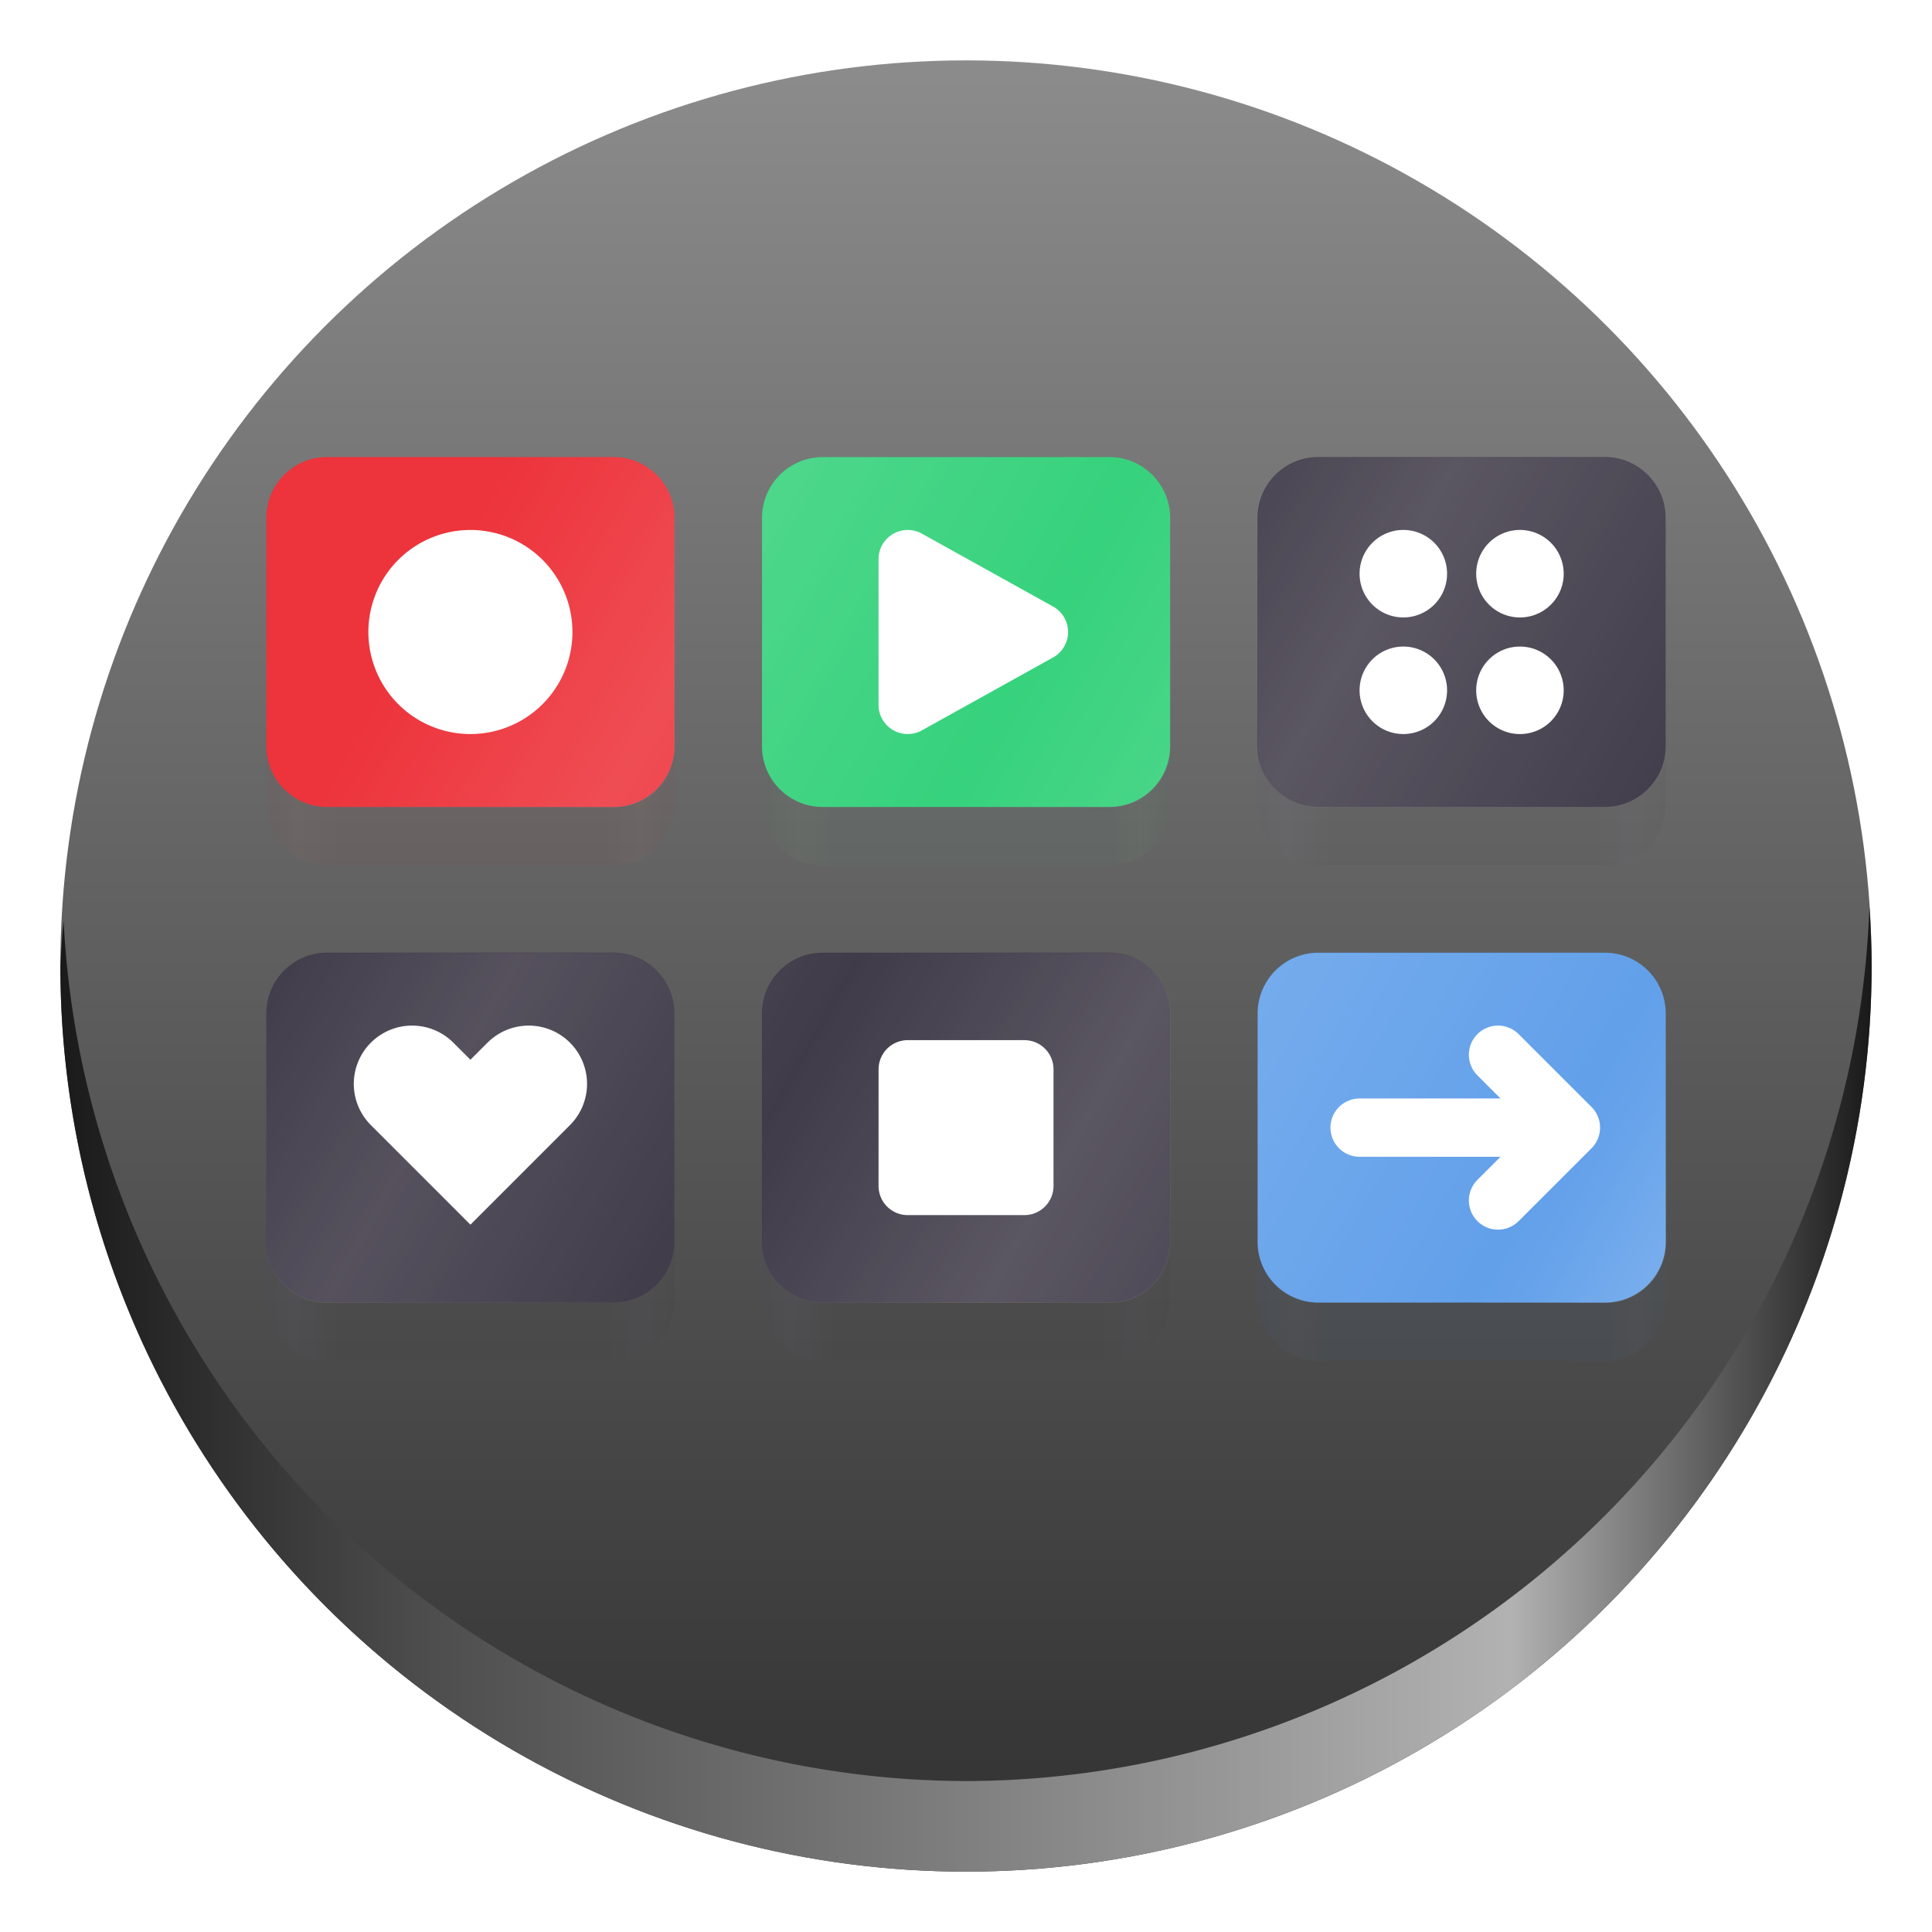
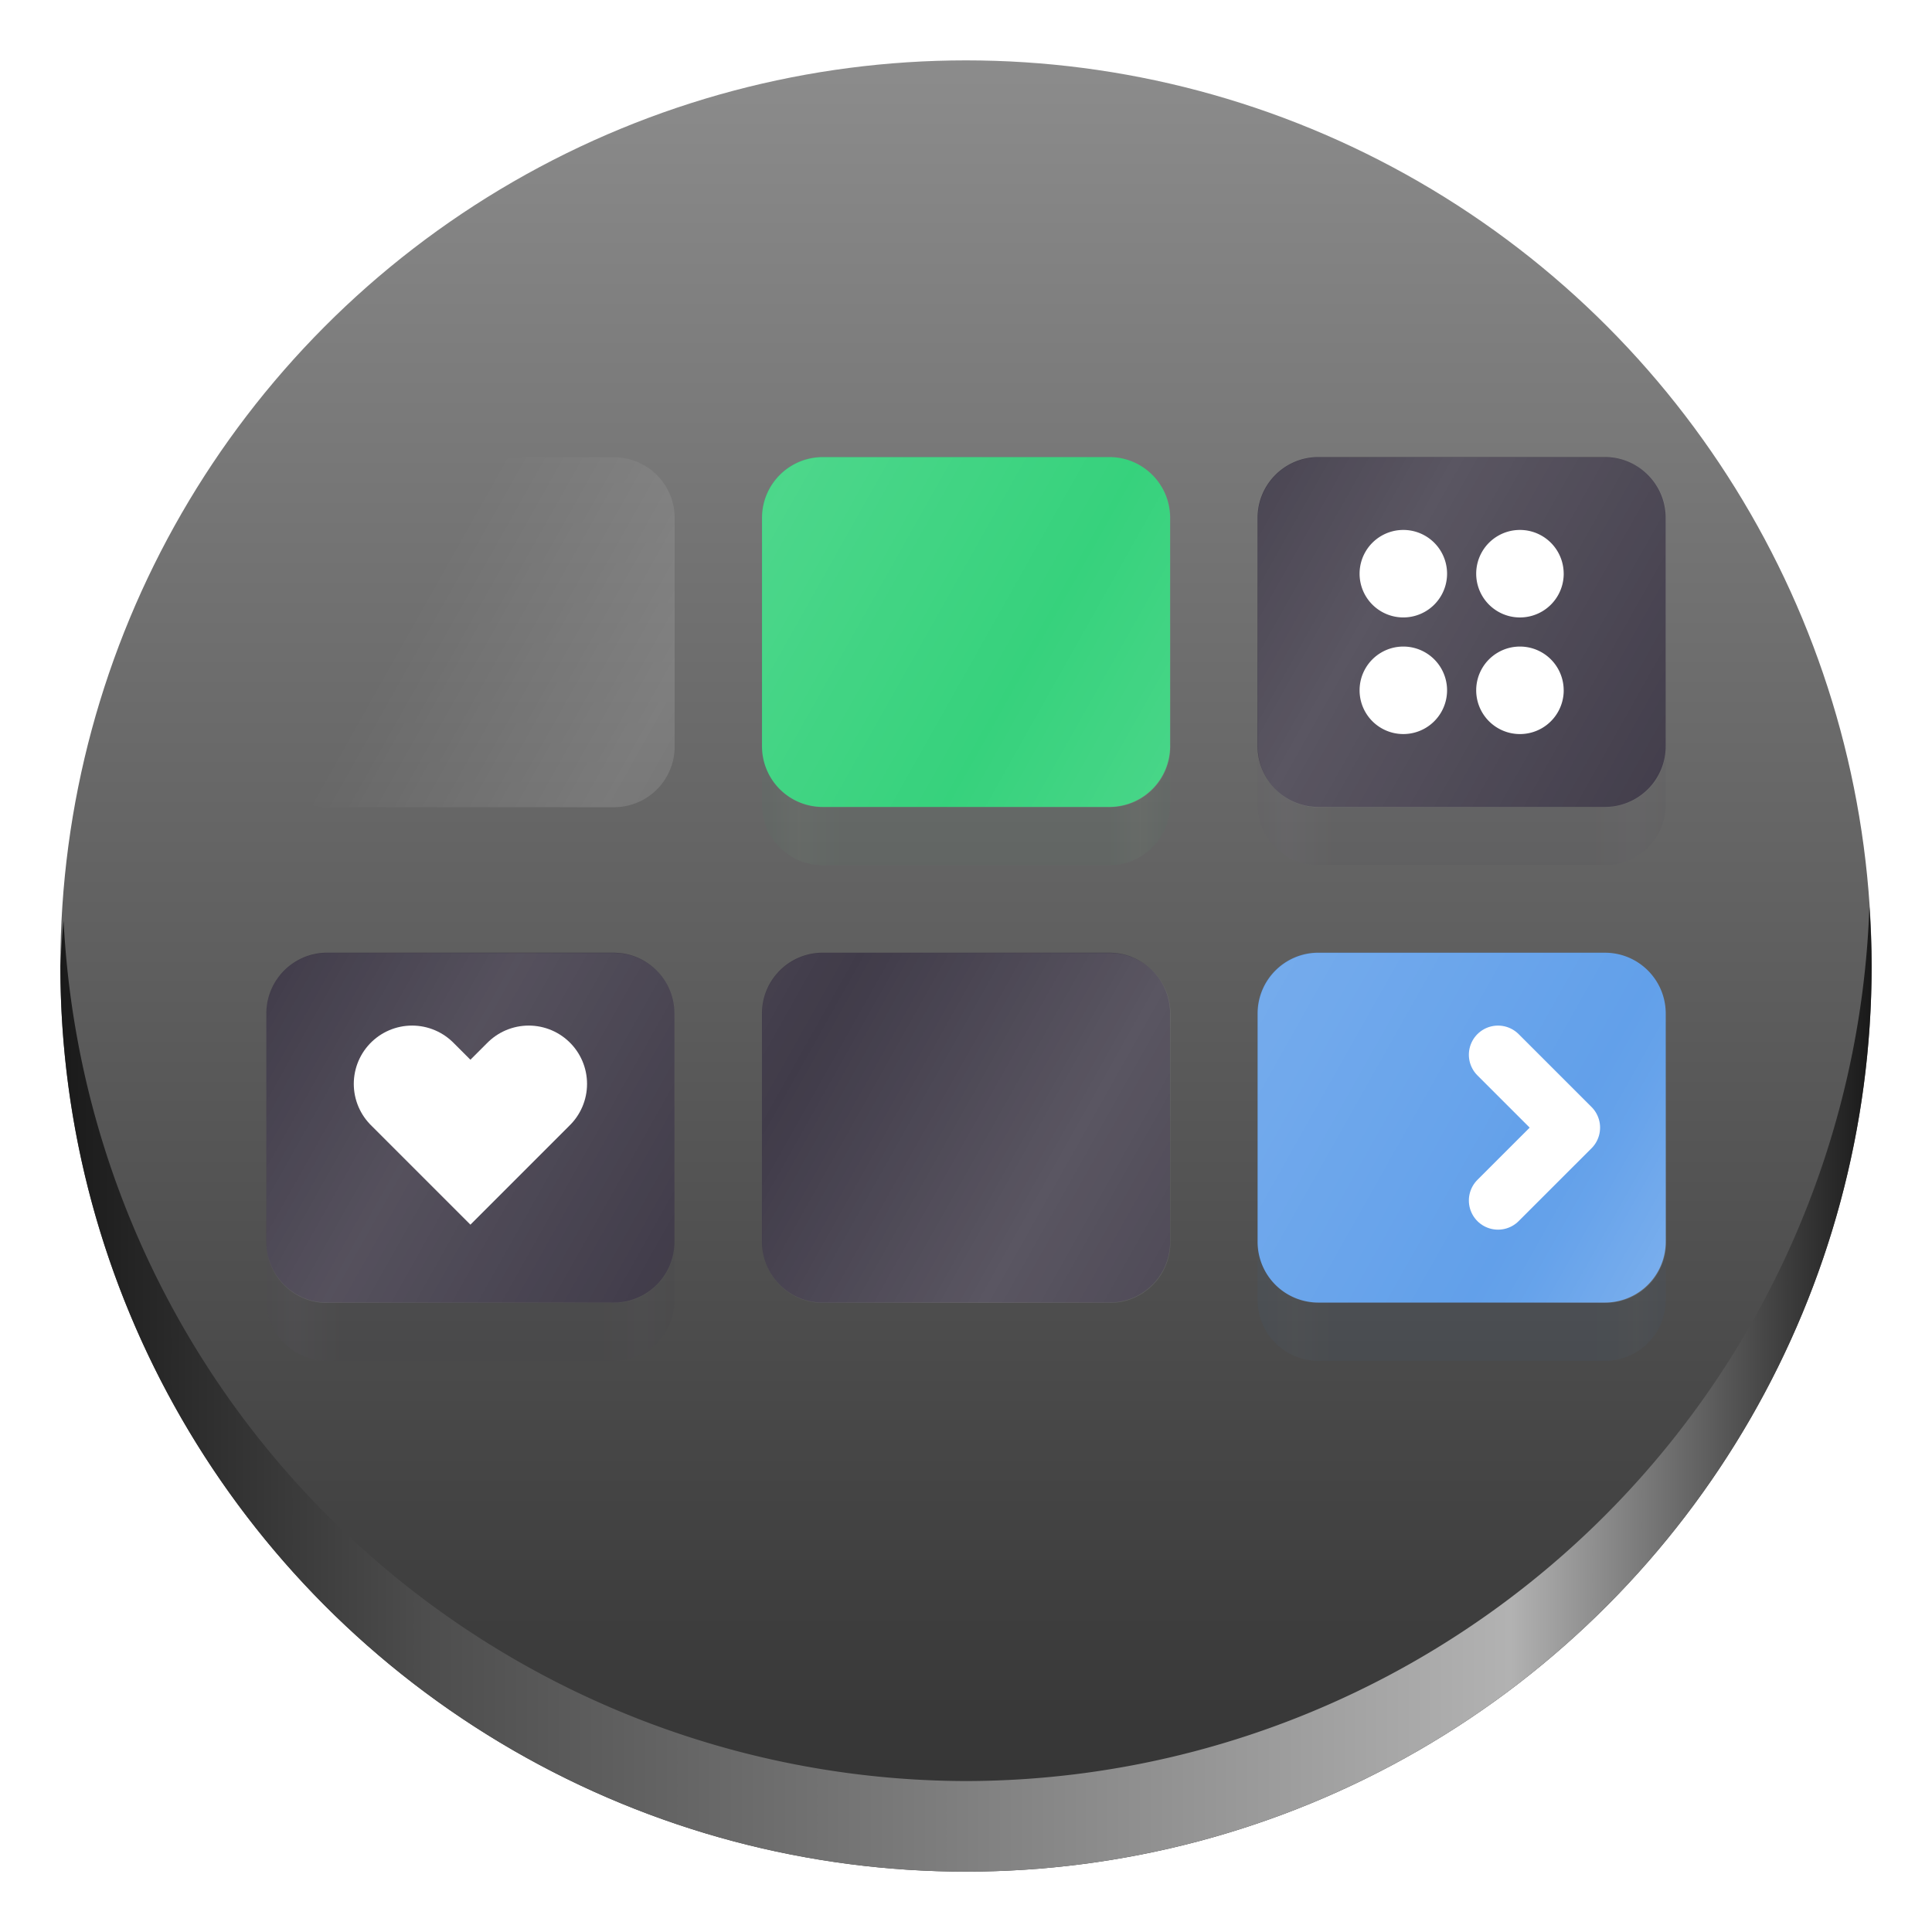
<svg xmlns="http://www.w3.org/2000/svg" xmlns:xlink="http://www.w3.org/1999/xlink" width="64" height="64">
  <defs>
    <linearGradient id="b">
      <stop offset="0" style="stop-color:#1a1a1a;stop-opacity:1" />
      <stop offset=".201" style="stop-color:#4d4d4d;stop-opacity:1" />
      <stop offset=".801" style="stop-color:#b2b2b2;stop-opacity:1" />
      <stop offset="1" style="stop-color:#191919;stop-opacity:1" />
    </linearGradient>
    <linearGradient id="a" x1="7.937" x2="7.937" y1="15.081" y2="1.852" gradientTransform="scale(3.78)" gradientUnits="userSpaceOnUse">
      <stop offset="0" stop-color="#363636" />
      <stop offset="1" stop-color="#6c6c6c" style="stop-color:#8d8d8d;stop-opacity:1" />
    </linearGradient>
    <linearGradient xlink:href="#a" id="e" x1="7.937" x2="7.937" y1="15.081" y2="1.852" gradientTransform="matrix(4.049 0 0 4.341 -2.286 -6.87)" gradientUnits="userSpaceOnUse" />
    <linearGradient xlink:href="#b" id="x" x1="80.348" x2="140.348" y1="45" y2="45" gradientTransform="translate(-78.348)" gradientUnits="userSpaceOnUse" />
    <linearGradient id="f" x1="16.397" x2="43.603" y1="61.613" y2="61.613" gradientTransform="translate(1.097 -2.242)scale(.483)" gradientUnits="userSpaceOnUse">
      <stop offset="0" stop-color="#a51d2d" />
      <stop offset=".062" stop-color="#f66151" />
      <stop offset=".175" stop-color="#c01c28" />
      <stop offset=".831" stop-color="#c01c28" />
      <stop offset=".929" stop-color="#f66151" />
      <stop offset="1" stop-color="#a51d2d" />
    </linearGradient>
    <linearGradient id="j" x1="50.447" x2="77.553" y1="61.715" y2="61.715" gradientTransform="translate(1.097 -2.242)scale(.483)" gradientUnits="userSpaceOnUse">
      <stop offset="0" stop-color="#229660" />
      <stop offset=".075" stop-color="#8ff0a4" />
      <stop offset=".179" stop-color="#26a269" />
      <stop offset=".864" stop-color="#26a269" />
      <stop offset=".941" stop-color="#8ff0a4" />
      <stop offset="1" stop-color="#229660" />
    </linearGradient>
    <linearGradient xlink:href="#c" id="l" x1="84.24" x2="111.76" y1="61.232" y2="61.232" gradientTransform="translate(1.097 -2.242)scale(.483)" />
    <linearGradient id="c" gradientUnits="userSpaceOnUse">
      <stop offset="0" stop-color="#443a5c" />
      <stop offset=".062" stop-color="#7d6fa3" />
      <stop offset=".175" stop-color="#241f31" />
      <stop offset=".831" stop-color="#241f31" />
      <stop offset=".929" stop-color="#51476f" />
      <stop offset="1" stop-color="#241f31" />
    </linearGradient>
    <linearGradient xlink:href="#c" id="o" x1="50.24" x2="77.76" y1="95.232" y2="95.232" gradientTransform="translate(1.097 -2.242)scale(.483)" />
    <linearGradient id="q" x1="84.48" x2="111.561" y1="95.779" y2="95.779" gradientTransform="translate(1.097 -2.242)scale(.483)" gradientUnits="userSpaceOnUse">
      <stop offset="0" stop-color="#1c71d8" />
      <stop offset=".075" stop-color="#6da7ec" />
      <stop offset=".179" stop-color="#1963be" />
      <stop offset=".864" stop-color="#1c71d8" />
      <stop offset=".941" stop-color="#71a9ed" />
      <stop offset="1" stop-color="#1b6acb" />
    </linearGradient>
    <linearGradient xlink:href="#c" id="s" x1="16.24" x2="43.76" y1="95.232" y2="95.232" gradientTransform="translate(1.097 -2.242)scale(.483)" />
    <linearGradient id="w" x1="38" x2="134" y1="55.986" y2="110" gradientUnits="userSpaceOnUse">
      <stop offset="0" stop-color="#fff" stop-opacity="0" />
      <stop offset=".161" stop-color="#fff" stop-opacity=".839" />
      <stop offset=".346" stop-color="#fff" stop-opacity=".11" />
      <stop offset=".518" stop-color="#fff" />
      <stop offset=".782" stop-color="#fff" stop-opacity="0" />
      <stop offset=".812" stop-color="#fff" stop-opacity=".184" />
      <stop offset=".879" stop-color="#fff" />
      <stop offset=".954" stop-color="#fff" stop-opacity=".043" />
      <stop offset="1" stop-color="#fff" stop-opacity="0" />
    </linearGradient>
    <filter id="d" width="1" height="1" x="0" y="0">
      <feColorMatrix in="SourceGraphic" values="0 0 0 0 1 0 0 0 0 1 0 0 0 0 1 0 0 0 1 0" />
    </filter>
    <filter id="h" width="1.271" height="1.271" x="-.135" y="-.135" style="color-interpolation-filters:sRGB">
      <feGaussianBlur stdDeviation=".763" />
    </filter>
    <filter id="k" width="1.271" height="1.271" x="-.135" y="-.135" style="color-interpolation-filters:sRGB">
      <feGaussianBlur stdDeviation=".763" />
    </filter>
    <filter id="t" width="1.271" height="1.271" x="-.135" y="-.135" style="color-interpolation-filters:sRGB">
      <feGaussianBlur stdDeviation=".763" />
    </filter>
    <filter id="r" width="1.271" height="1.271" x="-.135" y="-.135" style="color-interpolation-filters:sRGB">
      <feGaussianBlur stdDeviation=".763" />
    </filter>
    <filter id="m" width="1.271" height="1.271" x="-.135" y="-.135" style="color-interpolation-filters:sRGB">
      <feGaussianBlur stdDeviation=".763" />
    </filter>
    <filter id="p" width="1.271" height="1.271" x="-.135" y="-.135" style="color-interpolation-filters:sRGB">
      <feGaussianBlur stdDeviation=".763" />
    </filter>
    <clipPath id="u">
-       <path d="M0 0h192v152H0z" />
+       <path d="M0 0h192v152H0" />
    </clipPath>
    <mask id="v">
      <g filter="url(#d)">
        <path fill-opacity=".152" d="M0 0h128v128H0z" />
      </g>
    </mask>
  </defs>
  <circle cx="32" cy="32" r="30" style="fill:url(#e)" />
-   <path fill="url(#f)" d="M10.837 15.141h9.492c1.113 0 2.014.902 2.014 2.015v9.492a2.014 2.014 0 0 1-2.014 2.014h-9.492a2.014 2.014 0 0 1-2.014-2.014v-9.492c0-1.113.901-2.015 2.014-2.015m0 0" style="display:inline;fill:url(#f);stroke-width:.483;filter:url(#h);opacity:.2" />
  <path fill="url(#j)" d="M27.255 15.141h9.492c1.113 0 2.014.902 2.014 2.015v9.492a2.014 2.014 0 0 1-2.014 2.014h-9.492a2.014 2.014 0 0 1-2.014-2.014v-9.492c0-1.113.901-2.015 2.014-2.015m0 0" style="fill:url(#j);stroke-width:.483;filter:url(#k);opacity:.2" />
  <path fill="url(#l)" d="M43.673 15.141h9.492c1.113 0 2.014.902 2.014 2.015v9.492a2.014 2.014 0 0 1-2.014 2.014h-9.492a2.014 2.014 0 0 1-2.014-2.014v-9.492c0-1.113.901-2.015 2.014-2.015m0 0" style="fill:url(#l);stroke-width:.483;filter:url(#m);opacity:.2" />
-   <path fill="url(#o)" d="M27.255 31.56h9.492c1.113 0 2.014.901 2.014 2.014v9.492a2.014 2.014 0 0 1-2.014 2.014h-9.492a2.014 2.014 0 0 1-2.014-2.014v-9.492c0-1.113.901-2.015 2.014-2.015m0 0" style="fill:url(#o);stroke-width:.483;filter:url(#p);opacity:.2" />
  <path fill="url(#q)" d="M43.673 31.56h9.492c1.113 0 2.014.901 2.014 2.014v9.492a2.014 2.014 0 0 1-2.014 2.014h-9.492a2.014 2.014 0 0 1-2.014-2.014v-9.492c0-1.113.901-2.015 2.014-2.015m0 0" style="fill:url(#q);stroke-width:.483;filter:url(#r);opacity:.2" />
  <path fill="url(#s)" d="M10.837 31.56h9.492c1.113 0 2.014.901 2.014 2.014v9.492a2.014 2.014 0 0 1-2.014 2.014h-9.492a2.014 2.014 0 0 1-2.014-2.014v-9.492c0-1.113.901-2.015 2.014-2.015m0 0" style="fill:url(#s);stroke-width:.483;filter:url(#t);opacity:.2" />
  <g style="display:inline">
-     <path fill="#ed333b" d="M10.837 15.141h9.492c1.113 0 2.014.902 2.014 2.015v7.56a2.014 2.014 0 0 1-2.014 2.015h-9.492a2.014 2.014 0 0 1-2.014-2.015v-7.56c0-1.113.901-2.015 2.014-2.015m0 0" style="stroke-width:.483" />
    <path fill="#3d3846" d="M43.673 15.141h9.492c1.113 0 2.014.902 2.014 2.015v7.56a2.014 2.014 0 0 1-2.014 2.015h-9.492a2.014 2.014 0 0 1-2.014-2.015v-7.56c0-1.113.901-2.015 2.014-2.015m0 0" style="stroke-width:.483" />
    <path fill="#33d17a" d="M27.255 15.141h9.492c1.113 0 2.014.902 2.014 2.015v7.56a2.014 2.014 0 0 1-2.014 2.015h-9.492a2.014 2.014 0 0 1-2.014-2.015v-7.56c0-1.113.901-2.015 2.014-2.015m0 0" style="stroke-width:.483" />
    <path fill="#62a0ea" d="M43.673 31.56h9.492c1.113 0 2.014.901 2.014 2.014v7.56a2.014 2.014 0 0 1-2.014 2.015h-9.492a2.014 2.014 0 0 1-2.014-2.015v-7.56c0-1.113.901-2.015 2.014-2.015m0 0" style="stroke-width:.483" />
    <path fill="#3d3846" d="M27.255 31.56h9.492c1.113 0 2.014.901 2.014 2.014v7.56a2.014 2.014 0 0 1-2.014 2.015h-9.492a2.014 2.014 0 0 1-2.014-2.015v-7.56c0-1.113.901-2.015 2.014-2.015m-16.418.001h9.492c1.113 0 2.014.901 2.014 2.014v7.56a2.014 2.014 0 0 1-2.014 2.015h-9.492a2.014 2.014 0 0 1-2.014-2.015v-7.56c0-1.113.901-2.015 2.014-2.015m0 0" style="stroke-width:.483" />
  </g>
  <g style="display:inline">
    <g clip-path="url(#u)" mask="url(#v)" transform="translate(-2.767 -9.968)scale(.483)">
      <path fill="url(#w)" d="M28.172 86h19.656A4.16 4.16 0 0 1 52 90.172v15.656A4.16 4.16 0 0 1 47.828 110H28.172A4.16 4.16 0 0 1 24 105.828V90.172A4.16 4.16 0 0 1 28.172 86m34 0h19.656A4.16 4.16 0 0 1 86 90.172v15.656A4.16 4.16 0 0 1 81.828 110H62.172A4.16 4.16 0 0 1 58 105.828V90.172A4.16 4.16 0 0 1 62.172 86m34 0h19.656A4.16 4.16 0 0 1 120 90.172v15.656a4.16 4.16 0 0 1-4.172 4.172H96.172A4.16 4.16 0 0 1 92 105.828V90.172A4.16 4.16 0 0 1 96.172 86m0-34h19.656A4.16 4.16 0 0 1 120 56.172v15.656A4.16 4.16 0 0 1 115.828 76H96.172A4.16 4.16 0 0 1 92 71.828V56.172A4.16 4.16 0 0 1 96.172 52m-34 0h19.656A4.16 4.16 0 0 1 86 56.172v15.656A4.16 4.16 0 0 1 81.828 76H62.172A4.16 4.16 0 0 1 58 71.828V56.172A4.16 4.16 0 0 1 62.172 52m-34 0h19.656A4.16 4.16 0 0 1 52 56.172v15.656A4.16 4.16 0 0 1 47.828 76H28.172A4.16 4.16 0 0 1 24 71.828V56.172A4.16 4.16 0 0 1 28.172 52m0 0" style="fill:url(#w)" />
    </g>
    <g stroke="#fff" stroke-linecap="round" style="display:inline">
-       <path fill="#fff" stroke-linejoin="round" stroke-width="1.932" d="M17.997 20.936a2.414 2.414 0 1 1-4.828 0 2.414 2.414 0 0 1 4.828 0M30.07 35.422h3.863v3.864h-3.864zm4.345-14.486-4.346-2.414v4.828zm0 0" />
      <path fill="none" stroke-width="3.863" d="m13.651 35.905 1.932 1.932 1.932-1.932" />
-       <path fill="none" stroke-width="1.932" d="M45.039 37.354h6.924" />
      <path fill="none" stroke-linejoin="round" stroke-width="1.932" d="m49.624 39.768 2.415-2.414-2.415-2.414" />
    </g>
  </g>
  <path fill="#fff" d="M47.936 22.868a1.449 1.449 0 1 1-2.898-.001 1.449 1.449 0 0 1 2.898 0m3.864.001a1.449 1.449 0 1 1-2.899-.001 1.449 1.449 0 0 1 2.898 0m-3.863-3.862a1.449 1.449 0 1 1-2.898-.001 1.449 1.449 0 0 1 2.898 0m3.864.001a1.449 1.449 0 1 1-2.899-.001 1.449 1.449 0 0 1 2.898 0m0 0" style="stroke-width:.483" />
  <path d="M61.926 30.03A30 30 0 0 1 32 59 30 30 0 0 1 2.107 30.5 30 30 0 0 0 2 32a30 30 0 0 0 30 30 30 30 0 0 0 30-30 30 30 0 0 0-.074-1.97" style="fill:url(#x)" />
</svg>